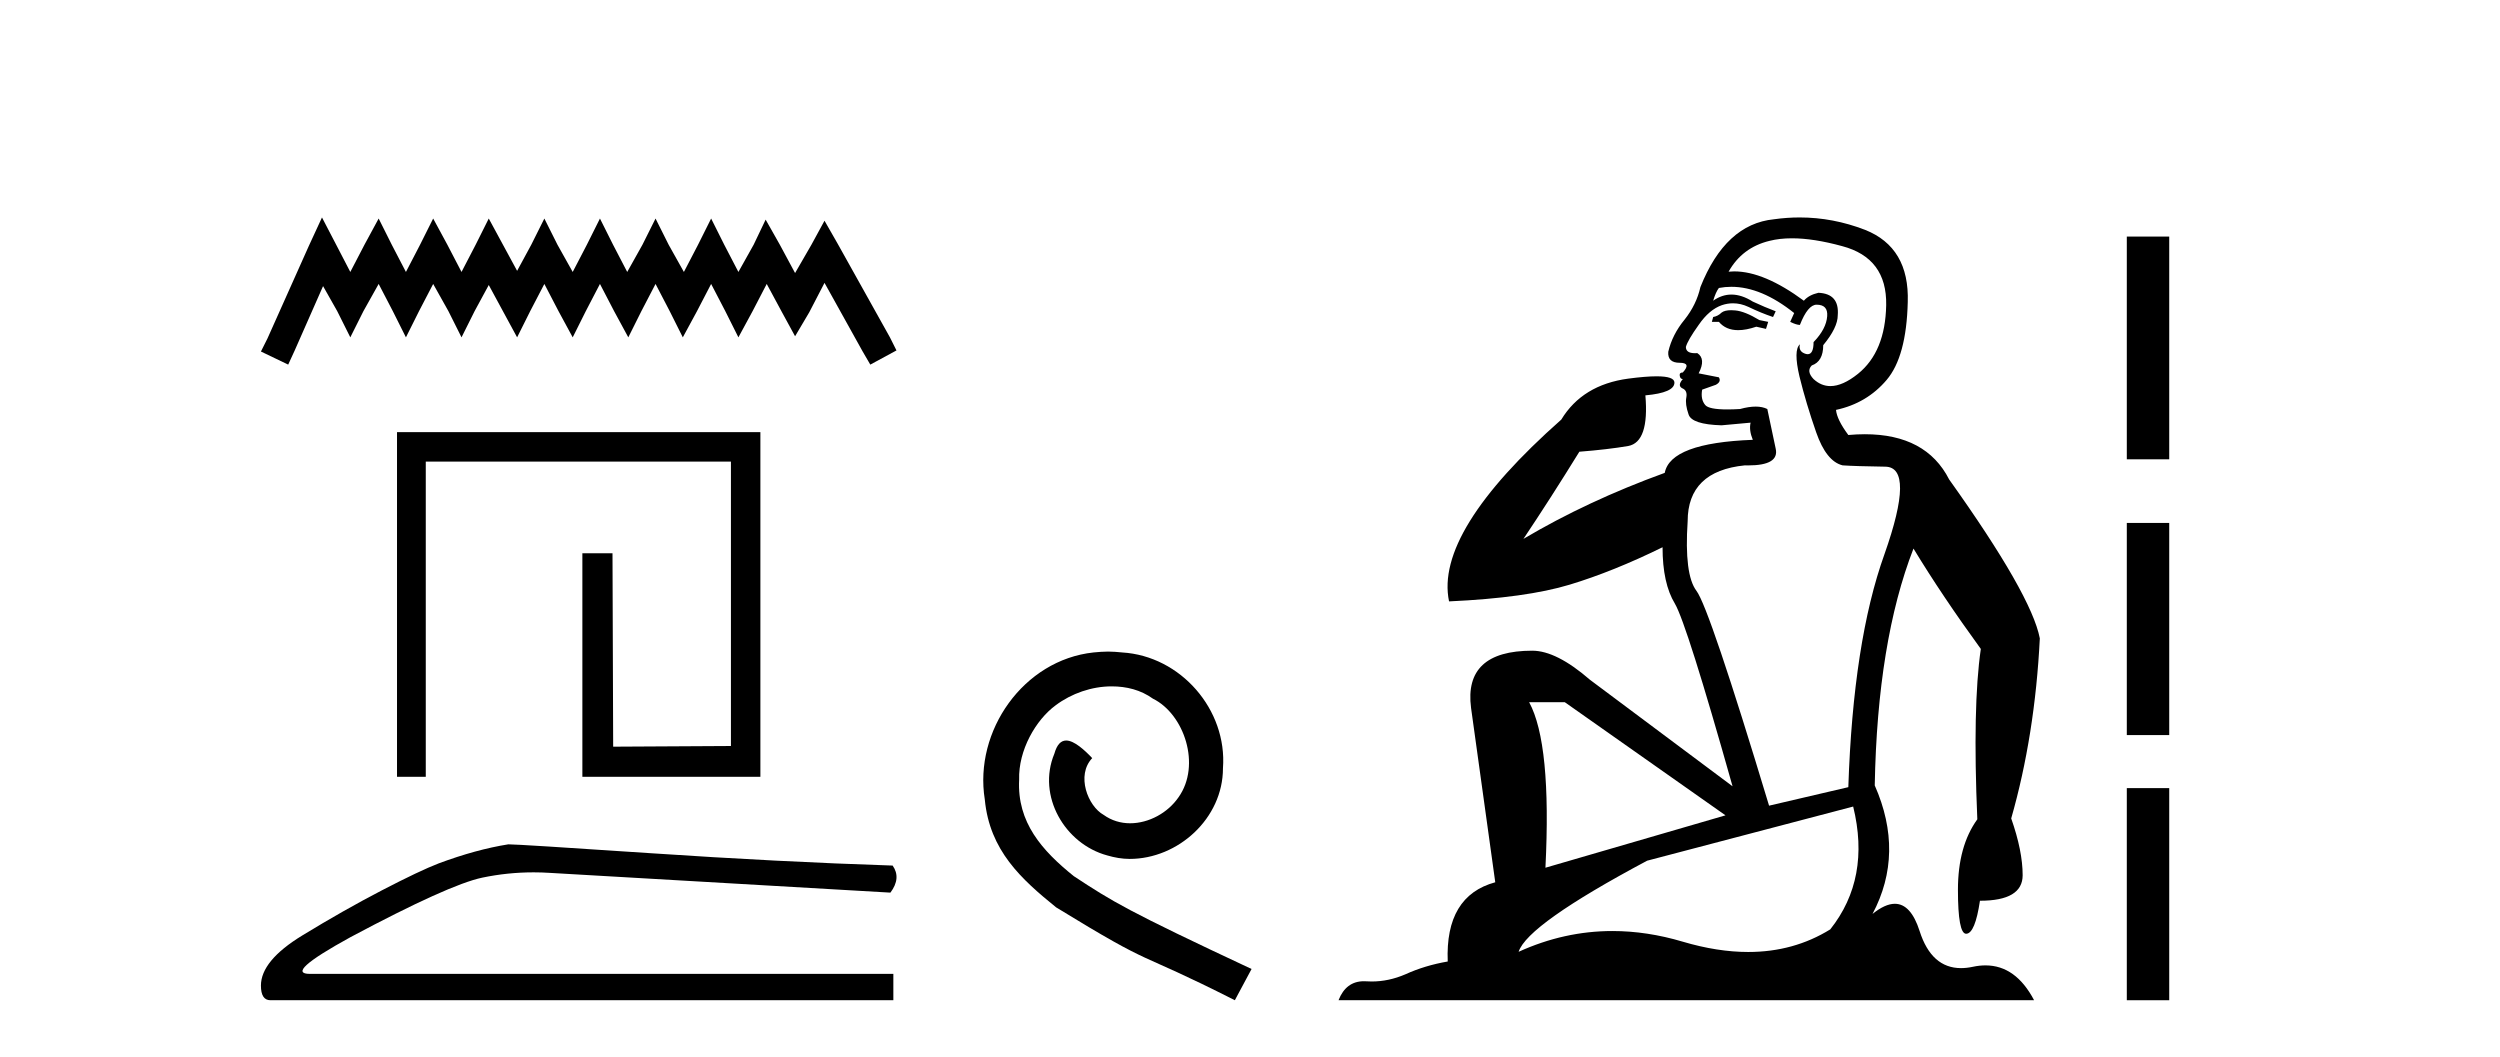
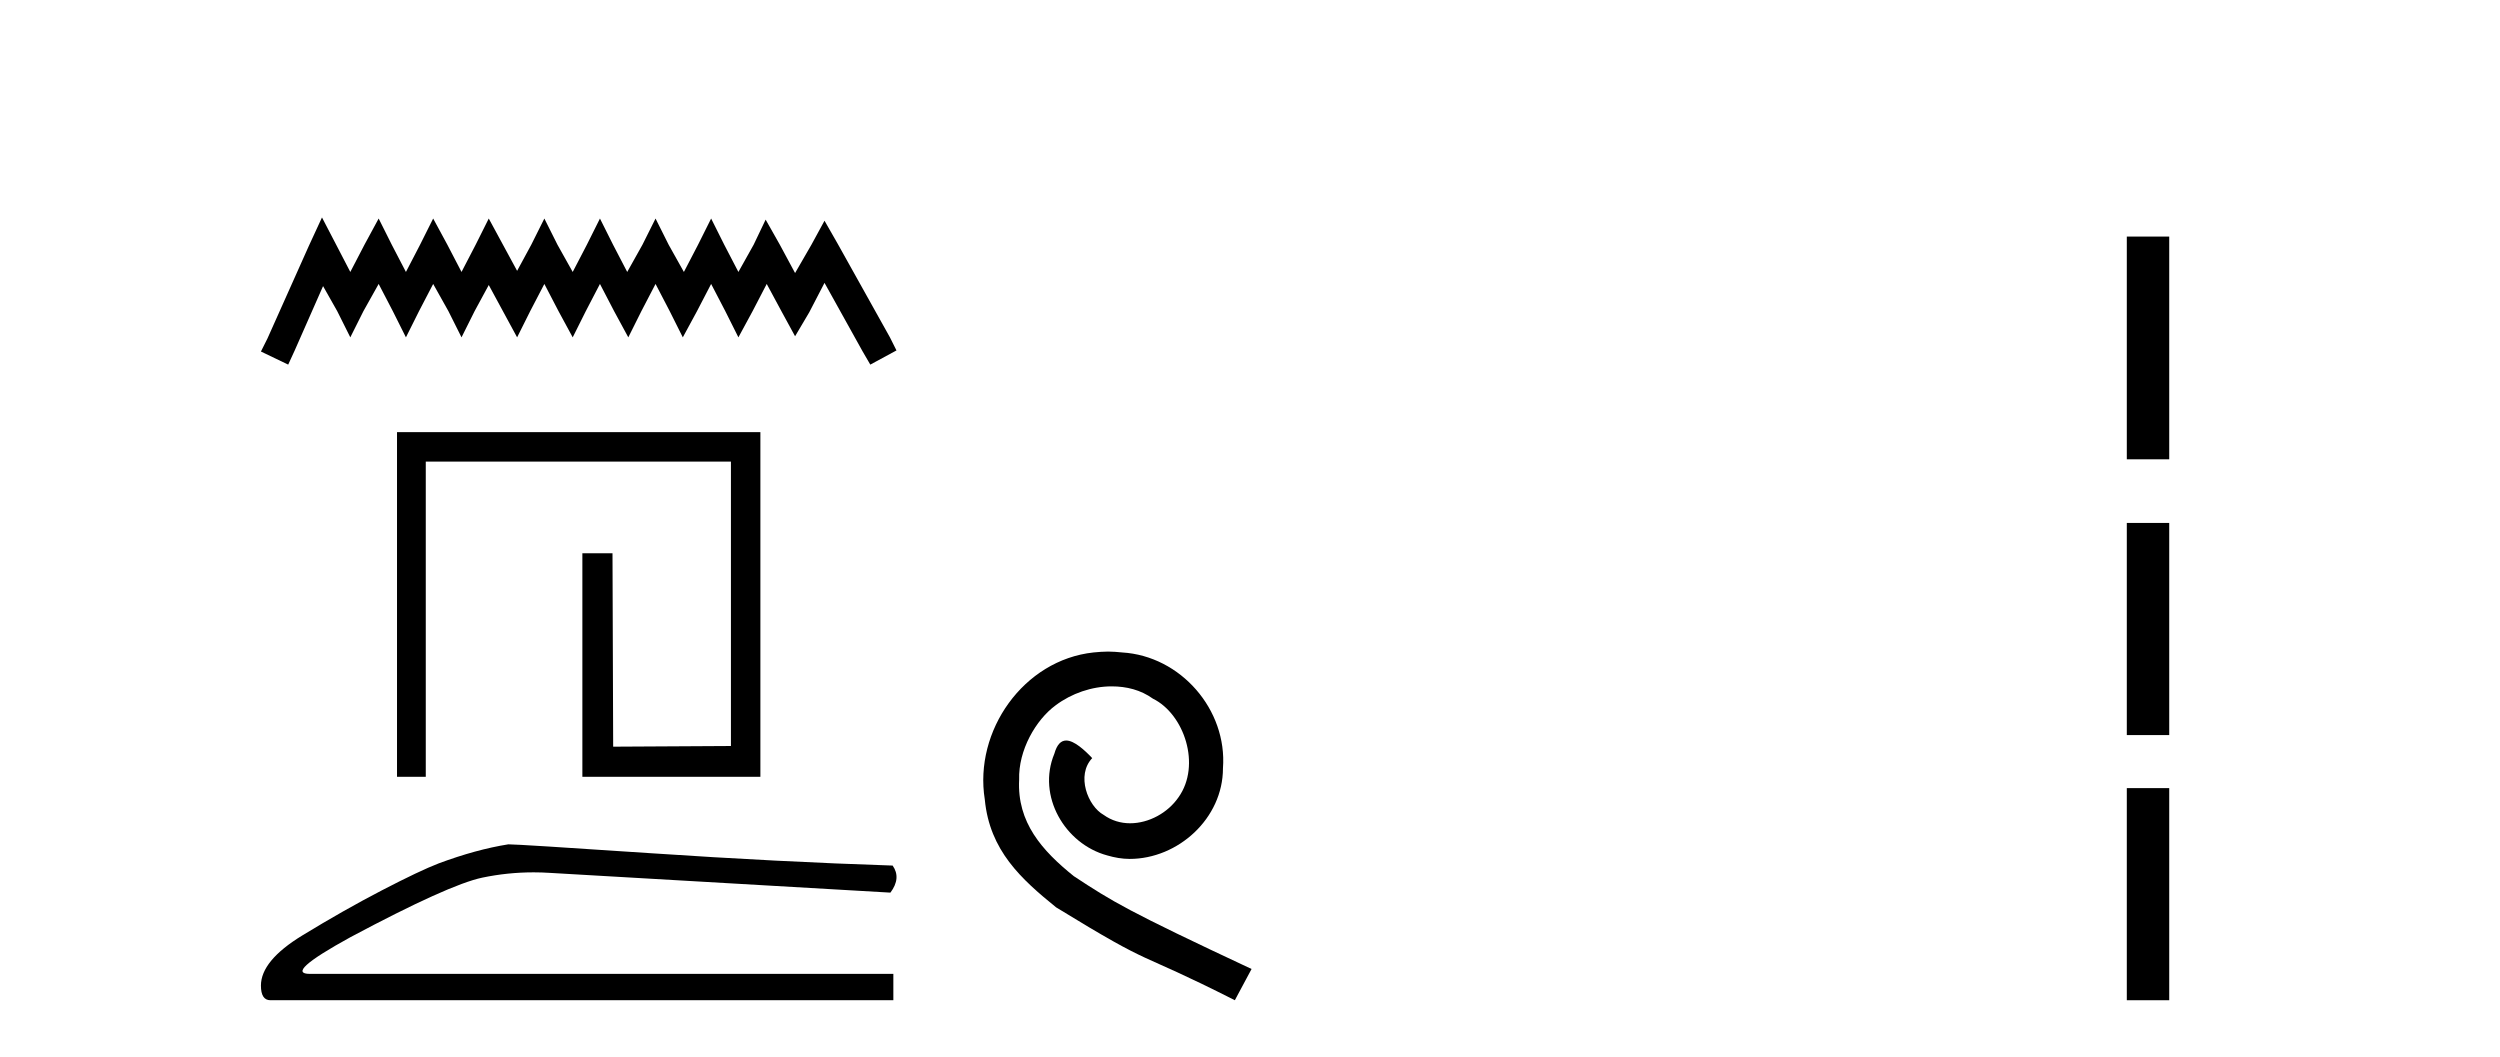
<svg xmlns="http://www.w3.org/2000/svg" width="97.0" height="41.0">
  <path d="M 12.493 8.437 L 11.985 9.537 L 10.378 13.132 L 10.124 13.639 L 11.182 14.147 L 11.435 13.597 L 12.535 11.101 L 13.085 12.074 L 13.592 13.089 L 14.1 12.074 L 14.692 11.017 L 15.242 12.074 L 15.75 13.089 L 16.257 12.074 L 16.807 11.017 L 17.399 12.074 L 17.907 13.089 L 18.414 12.074 L 18.964 11.059 L 19.514 12.074 L 20.064 13.089 L 20.571 12.074 L 21.121 11.017 L 21.671 12.074 L 22.221 13.089 L 22.728 12.074 L 23.278 11.017 L 23.828 12.074 L 24.378 13.089 L 24.885 12.074 L 25.435 11.017 L 25.985 12.074 L 26.493 13.089 L 27.043 12.074 L 27.592 11.017 L 28.142 12.074 L 28.65 13.089 L 29.2 12.074 L 29.749 11.017 L 30.342 12.117 L 30.849 13.047 L 31.399 12.117 L 31.991 10.975 L 33.472 13.639 L 33.768 14.147 L 34.783 13.597 L 34.529 13.089 L 32.499 9.452 L 31.991 8.564 L 31.484 9.494 L 30.849 10.594 L 30.257 9.494 L 29.707 8.521 L 29.242 9.494 L 28.65 10.552 L 28.1 9.494 L 27.592 8.479 L 27.085 9.494 L 26.535 10.552 L 25.943 9.494 L 25.435 8.479 L 24.928 9.494 L 24.336 10.552 L 23.786 9.494 L 23.278 8.479 L 22.771 9.494 L 22.221 10.552 L 21.629 9.494 L 21.121 8.479 L 20.614 9.494 L 20.064 10.509 L 19.514 9.494 L 18.964 8.479 L 18.456 9.494 L 17.907 10.552 L 17.357 9.494 L 16.807 8.479 L 16.299 9.494 L 15.75 10.552 L 15.2 9.494 L 14.692 8.479 L 14.142 9.494 L 13.592 10.552 L 13.043 9.494 L 12.493 8.437 Z" style="fill:#000000;stroke:none" />
  <path d="M 15.404 16.767 L 15.404 30.139 L 16.52 30.139 L 16.52 17.91 L 28.36 17.91 L 28.36 28.945 L 23.791 28.971 L 23.765 21.467 L 22.596 21.467 L 22.596 30.139 L 29.503 30.139 L 29.503 16.767 Z" style="fill:#000000;stroke:none" />
  <path d="M 19.723 32.76 Q 18.474 32.959 17.025 33.498 Q 16.287 33.782 14.81 34.549 Q 13.333 35.316 11.729 36.296 Q 10.124 37.276 10.124 38.241 Q 10.124 38.809 10.493 38.809 L 34.662 38.809 L 34.662 37.787 L 12.027 37.787 Q 11.005 37.787 13.589 36.367 Q 17.423 34.322 18.715 34.052 Q 19.697 33.847 20.704 33.847 Q 21.022 33.847 21.342 33.868 L 34.548 34.634 Q 34.974 34.066 34.634 33.584 Q 30.26 33.442 25.191 33.101 Q 20.121 32.76 19.723 32.76 Z" style="fill:#000000;stroke:none" />
  <path d="M 42.993 25.281 C 42.805 25.281 42.617 25.298 42.429 25.315 C 39.713 25.606 37.783 28.356 38.21 31.02 C 38.398 33.002 39.628 34.112 40.977 35.205 C 44.991 37.665 43.864 36.76 47.912 38.809 L 48.561 37.597 C 43.744 35.342 43.164 34.983 41.661 33.993 C 40.431 33.002 39.457 31.909 39.543 30.252 C 39.508 29.107 40.192 27.929 40.96 27.365 C 41.575 26.904 42.361 26.631 43.13 26.631 C 43.71 26.631 44.257 26.767 44.735 27.109 C 45.948 27.707 46.614 29.688 45.726 30.935 C 45.316 31.533 44.581 31.943 43.847 31.943 C 43.488 31.943 43.13 31.84 42.822 31.618 C 42.207 31.277 41.746 30.081 42.378 29.415 C 42.088 29.107 41.678 28.732 41.37 28.732 C 41.165 28.732 41.011 28.885 40.909 29.244 C 40.226 30.884 41.319 32.746 42.959 33.19 C 43.249 33.275 43.539 33.326 43.83 33.326 C 45.709 33.326 47.451 31.755 47.451 29.808 C 47.622 27.536 45.811 25.452 43.539 25.315 C 43.369 25.298 43.181 25.281 42.993 25.281 Z" style="fill:#000000;stroke:none" />
-   <path d="M 67.169 12.036 Q 66.915 12.036 66.796 12.129 Q 66.659 12.266 66.471 12.3 L 66.42 12.488 L 66.693 12.488 Q 66.963 12.81 67.441 12.81 Q 67.75 12.81 68.145 12.676 L 68.521 12.761 L 68.606 12.488 L 68.265 12.419 Q 67.701 12.078 67.325 12.044 Q 67.242 12.036 67.169 12.036 ZM 69.528 9.246 Q 70.367 9.246 71.476 9.55 Q 73.218 10.011 73.184 11.839 Q 73.15 13.649 72.091 14.503 Q 71.497 14.98 71.02 14.98 Q 70.66 14.98 70.366 14.708 Q 70.075 14.401 70.297 14.179 Q 70.741 14.025 70.741 13.393 Q 71.305 12.71 71.305 12.232 Q 71.373 11.395 70.554 11.36 Q 70.178 11.446 69.99 11.668 Q 68.447 10.53 67.288 10.53 Q 67.177 10.53 67.069 10.541 L 67.069 10.541 Q 67.599 9.601 68.658 9.345 Q 69.049 9.246 69.528 9.246 ZM 67.175 11.128 Q 68.342 11.128 69.614 12.146 L 69.46 12.488 Q 69.7 12.607 69.836 12.607 Q 70.144 11.822 70.485 11.822 Q 70.929 11.822 70.895 12.266 Q 70.861 12.761 70.366 13.274 Q 70.366 13.743 70.138 13.743 Q 70.108 13.743 70.075 13.735 Q 69.768 13.649 69.836 13.359 L 69.836 13.359 Q 69.58 13.581 69.819 14.606 Q 70.075 15.648 70.468 16.775 Q 70.861 17.902 71.493 18.056 Q 71.988 18.09 73.15 18.107 Q 74.311 18.124 73.116 21.506 Q 71.903 24.888 71.715 30.542 L 68.64 31.26 Q 66.318 23.573 65.822 22.924 Q 65.344 22.292 65.481 20.225 Q 65.481 18.278 67.701 18.056 Q 67.765 18.058 67.826 18.058 Q 69.043 18.058 68.897 17.407 Q 68.76 16.741 68.572 15.87 Q 68.384 15.776 68.12 15.776 Q 67.855 15.776 67.513 15.87 Q 67.24 15.886 67.02 15.886 Q 66.307 15.886 66.164 15.716 Q 65.976 15.494 66.044 15.118 L 66.574 14.93 Q 66.796 14.811 66.693 14.64 L 65.908 14.486 Q 66.198 13.923 65.856 13.701 Q 65.807 13.704 65.763 13.704 Q 65.412 13.704 65.412 13.461 Q 65.481 13.205 65.908 12.607 Q 66.318 12.01 66.813 11.839 Q 67.026 11.768 67.24 11.768 Q 67.539 11.768 67.838 11.907 Q 68.333 12.146 68.794 12.3 L 68.897 12.078 Q 68.487 11.924 68.009 11.702 Q 67.576 11.429 67.18 11.429 Q 66.81 11.429 66.471 11.668 Q 66.574 11.326 66.693 11.173 Q 66.932 11.128 67.175 11.128 ZM 60.715 27.246 L 66.949 31.635 L 59.963 33.668 Q 60.203 28.851 59.331 27.246 ZM 71.903 31.294 Q 72.586 34.078 71.015 36.059 Q 69.597 36.937 67.832 36.937 Q 66.641 36.937 65.293 36.538 Q 63.903 36.124 62.564 36.124 Q 60.693 36.124 58.922 36.93 Q 59.263 35.871 63.909 33.395 L 71.903 31.294 ZM 69.828 8.437 Q 69.331 8.437 68.828 8.508 Q 66.949 8.696 65.976 11.138 Q 65.822 11.822 65.361 12.402 Q 64.883 12.983 64.729 13.649 Q 64.695 14.076 65.173 14.076 Q 65.634 14.076 65.293 14.452 Q 65.156 14.452 65.173 14.572 Q 65.19 14.708 65.293 14.708 Q 65.071 14.965 65.276 15.067 Q 65.481 15.152 65.429 15.426 Q 65.378 15.682 65.515 16.075 Q 65.634 16.468 66.796 16.502 L 67.923 16.399 L 67.923 16.399 Q 67.855 16.69 68.009 17.065 Q 64.814 17.185 64.592 18.347 Q 61.586 19.44 59.109 20.909 Q 60.151 19.354 61.279 17.527 Q 62.372 17.441 63.175 17.305 Q 63.995 17.151 63.841 15.34 Q 64.968 15.238 64.968 14.845 Q 64.968 14.601 64.275 14.601 Q 63.853 14.601 63.175 14.691 Q 61.398 14.93 60.578 16.28 Q 55.659 20.635 56.223 23.334 Q 59.212 23.197 60.903 22.685 Q 62.594 22.173 64.507 21.233 Q 64.507 22.634 64.985 23.42 Q 65.446 24.205 67.223 30.508 L 61.689 26.374 Q 60.39 25.247 59.451 25.247 Q 56.786 25.247 57.077 27.468 L 58.016 34.232 Q 56.069 34.761 56.172 37.306 Q 55.283 37.46 54.532 37.802 Q 53.883 38.082 53.221 38.082 Q 53.116 38.082 53.012 38.075 Q 52.965 38.072 52.919 38.072 Q 52.224 38.072 51.935 38.809 L 78.923 38.809 Q 78.211 37.457 77.037 37.457 Q 76.802 37.457 76.549 37.511 Q 76.306 37.563 76.088 37.563 Q 74.941 37.563 74.482 36.128 Q 74.143 35.067 73.52 35.067 Q 73.14 35.067 72.654 35.461 Q 73.901 33.104 72.74 30.474 Q 72.842 24.888 74.243 21.284 Q 75.353 23.112 76.856 25.179 Q 76.532 27.399 76.72 31.789 Q 75.968 32.831 75.968 34.522 Q 75.968 36.23 76.286 36.23 Q 76.29 36.23 76.293 36.23 Q 76.634 36.213 76.822 34.949 Q 78.479 34.949 78.479 33.958 Q 78.479 33.019 78.035 31.755 Q 78.957 28.527 79.145 24.769 Q 78.821 23.078 75.627 18.603 Q 74.734 16.848 72.355 16.848 Q 72.048 16.848 71.715 16.878 Q 71.271 16.28 71.237 15.904 Q 72.432 15.648 73.201 14.742 Q 73.97 13.837 74.021 11.719 Q 74.089 9.601 72.364 8.918 Q 71.118 8.437 69.828 8.437 Z" style="fill:#000000;stroke:none" />
  <path d="M 82.52 9.179 L 82.52 17.821 L 84.166 17.821 L 84.166 9.179 L 82.52 9.179 M 82.52 20.29 L 82.52 28.521 L 84.166 28.521 L 84.166 20.29 L 82.52 20.29 M 82.52 30.579 L 82.52 38.809 L 84.166 38.809 L 84.166 30.579 L 82.52 30.579 Z" style="fill:#000000;stroke:none" />
</svg>